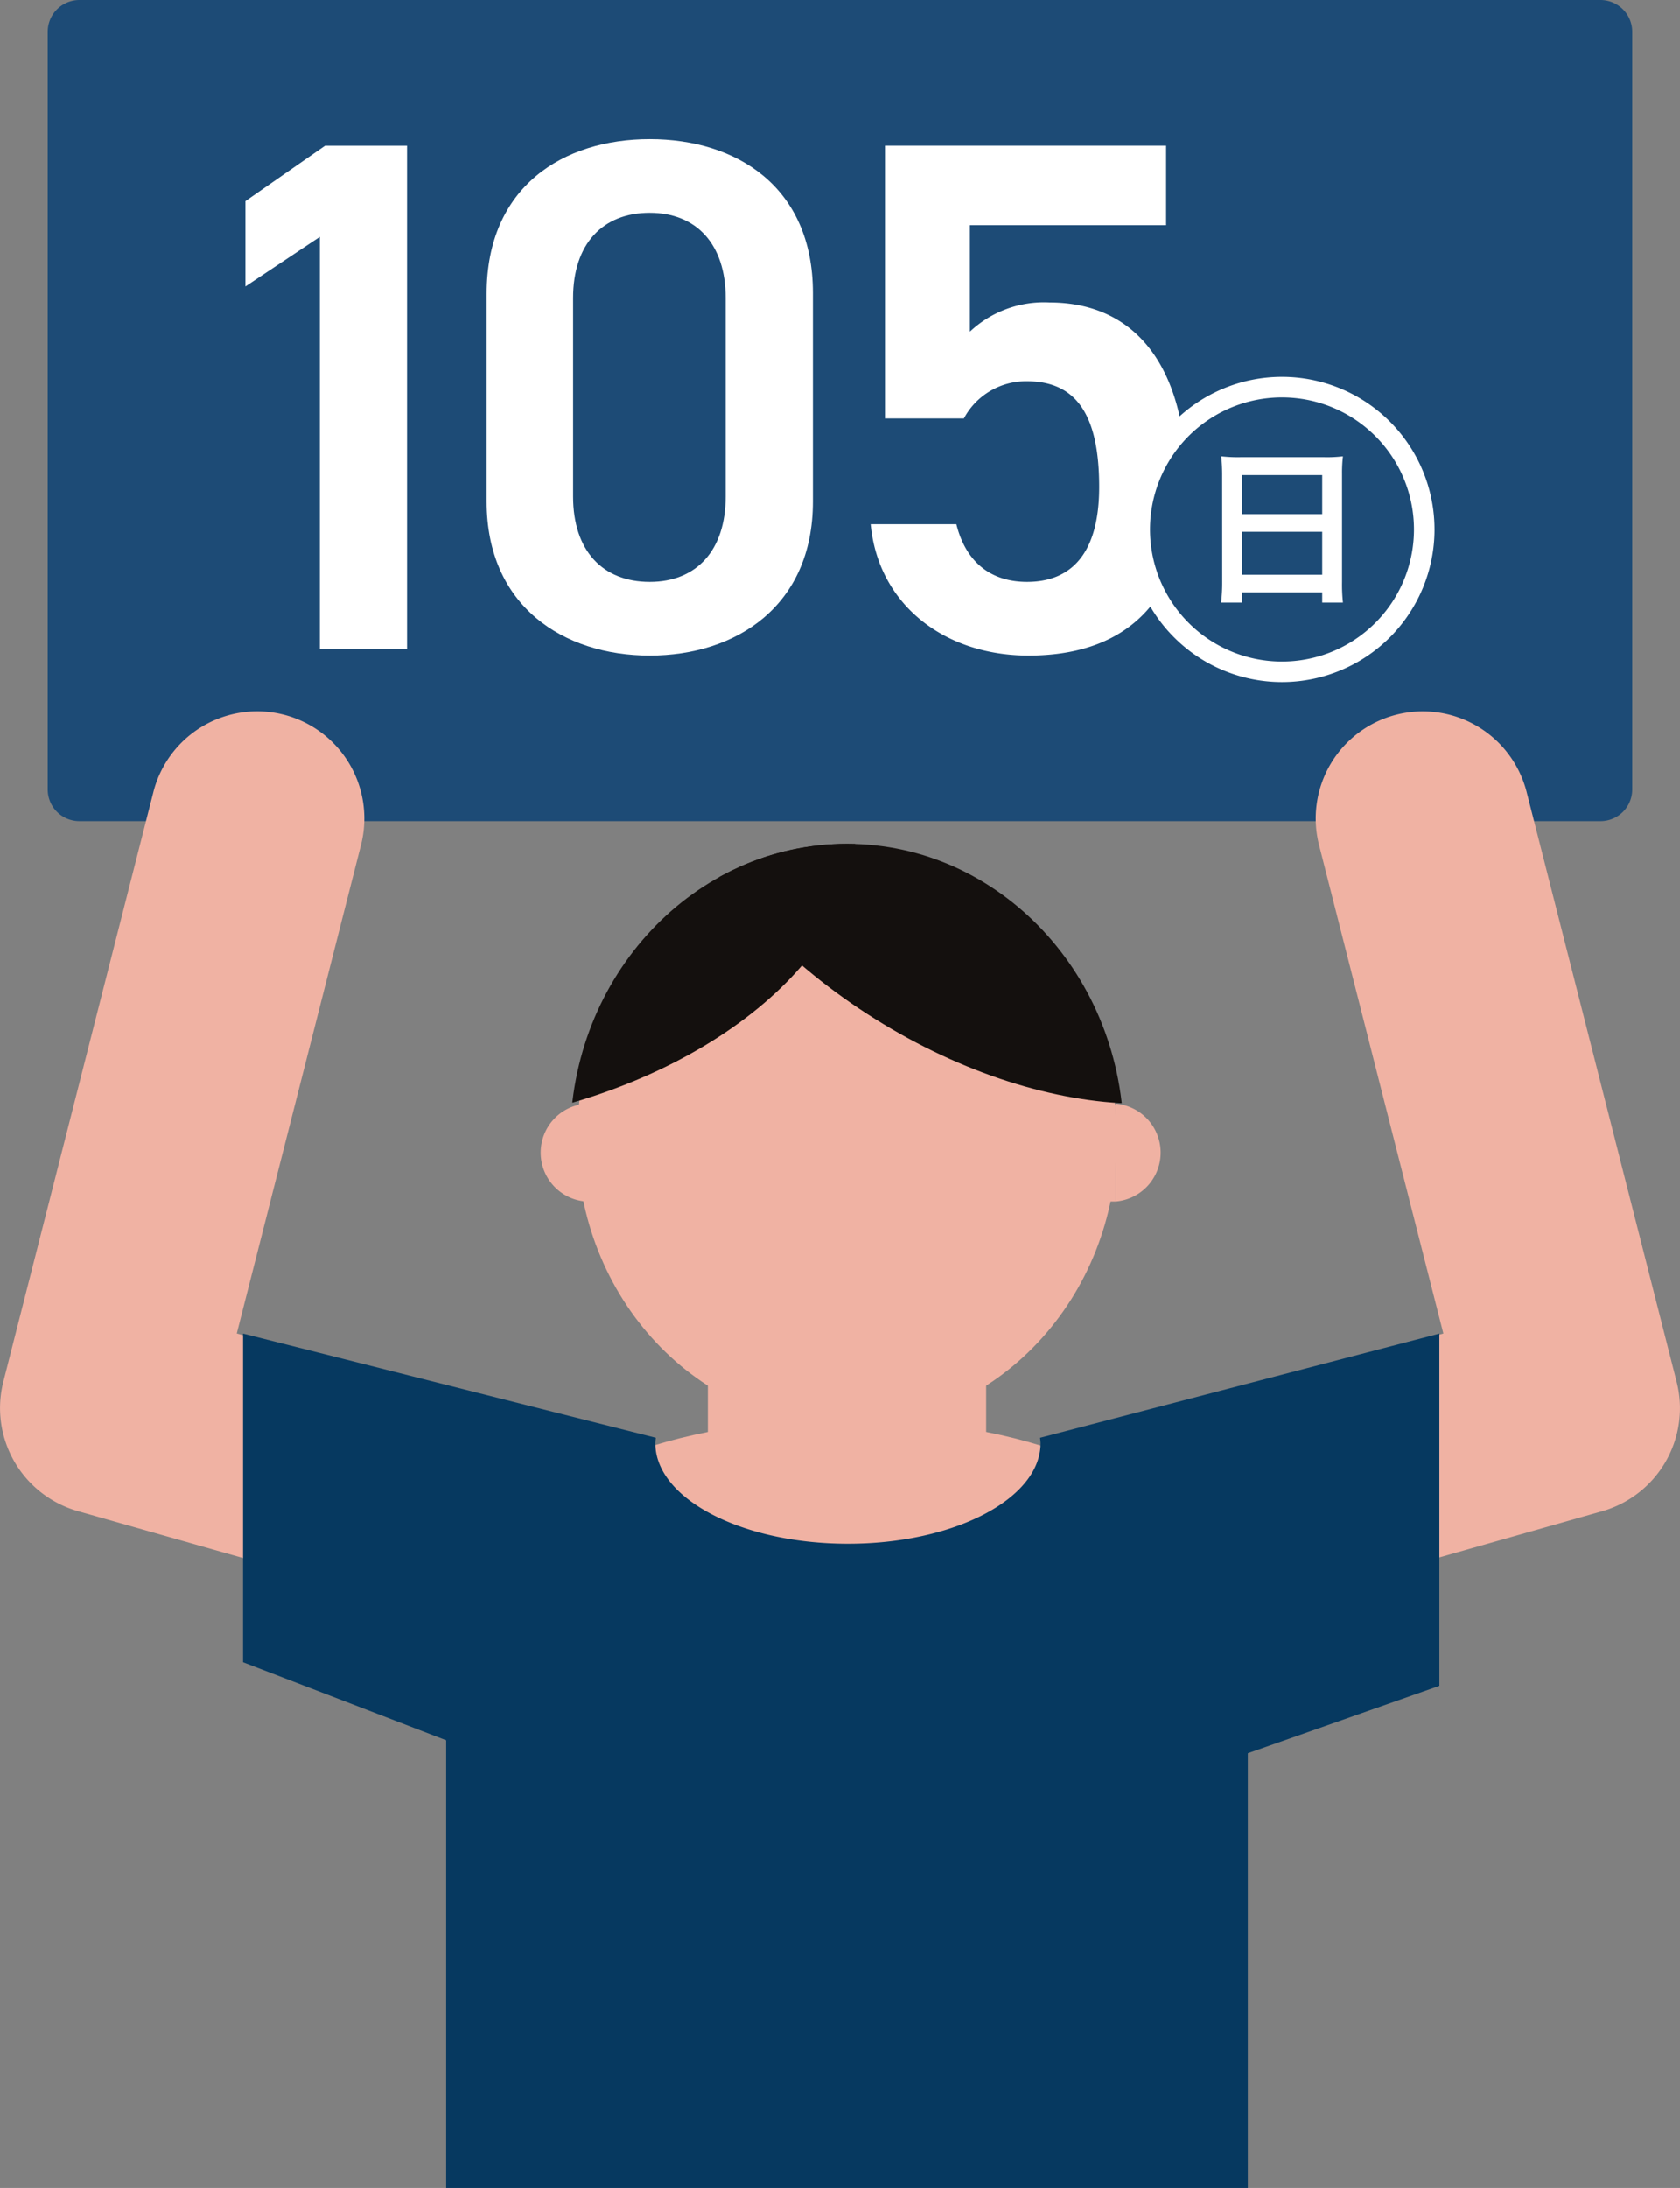
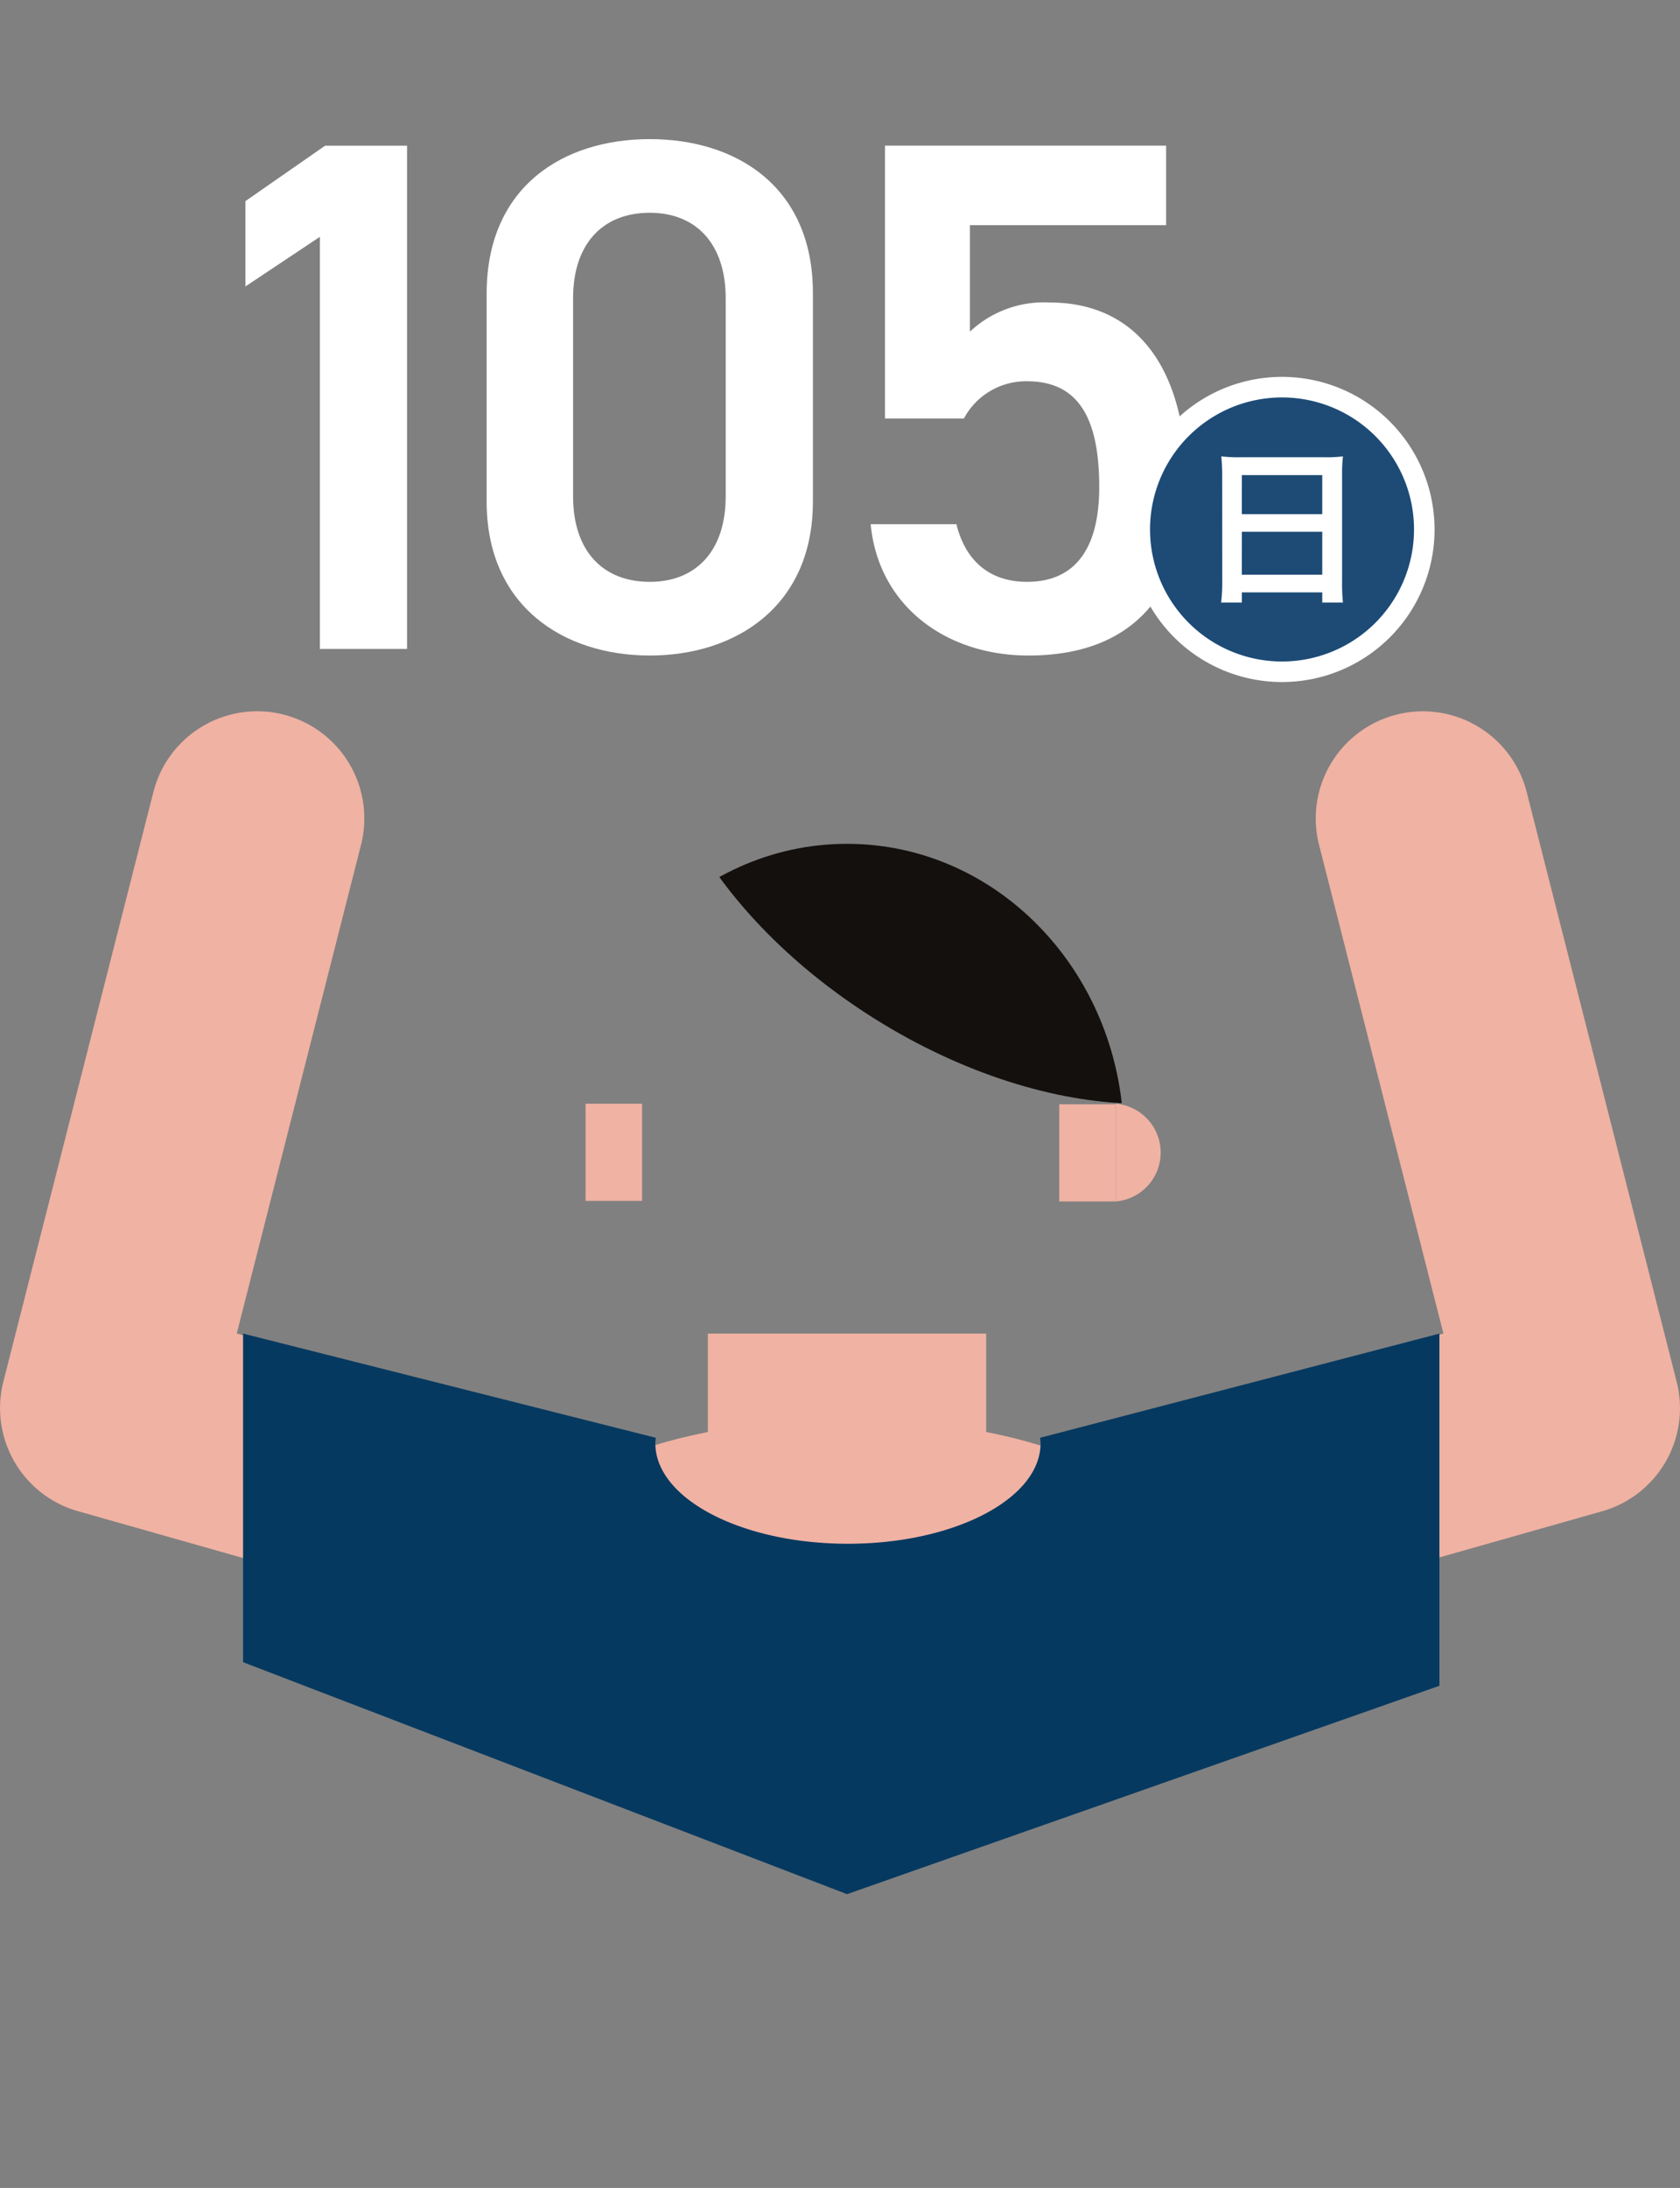
<svg xmlns="http://www.w3.org/2000/svg" id="Group_2134" data-name="Group 2134" width="150.307" height="195.694" viewBox="0 0 150.307 195.694">
  <rect x="0" y="0" width="150.307" height="195.694" fill="#808080" stroke="none" />
  <defs>
    <clipPath id="clip-path">
      <rect id="Rectangle_244" data-name="Rectangle 244" width="150.307" height="195.694" fill="none" />
    </clipPath>
    <clipPath id="clip-path-2">
      <path id="Path_843" data-name="Path 843" d="M51.017,101.874c0,14.579,11.088,26.4,24.765,26.4s24.763-11.817,24.763-26.4-11.086-26.4-24.763-26.4-24.765,11.818-24.765,26.4" fill="none" />
    </clipPath>
  </defs>
  <g id="Group_2129" data-name="Group 2129">
    <g id="Group_2128" data-name="Group 2128" clip-path="url(#clip-path)">
-       <path id="Path_828" data-name="Path 828" d="M143.2,73.445H7.1A2.835,2.835,0,0,1,4.268,70.61V2.835A2.835,2.835,0,0,1,7.1,0H143.2a2.835,2.835,0,0,1,2.835,2.835V70.61a2.835,2.835,0,0,1-2.835,2.835" fill="#1d4b76" />
      <path id="Path_829" data-name="Path 829" d="M36.418,58.044h-7.8V21.184L21.958,25.62V17.988l7.128-4.958h7.332Z" fill="#fff" />
      <path id="Path_830" data-name="Path 830" d="M58.134,58.631c-7.736,0-14.595-4.436-14.595-13.766V26.273c0-9.59,6.859-13.83,14.595-13.83s14.595,4.24,14.595,13.765V44.865c0,9.33-6.859,13.766-14.595,13.766m0-39.6c-4.237,0-6.86,2.805-6.86,7.632V44.409c0,4.828,2.623,7.633,6.86,7.633,4.169,0,6.792-2.805,6.792-7.633V26.664c0-4.827-2.623-7.632-6.792-7.632" fill="#fff" />
      <path id="Path_831" data-name="Path 831" d="M86.24,37.428H79.177v-24.4h25.155V20.14H86.777v9.525a9.663,9.663,0,0,1,7.131-2.609c7.735,0,12.241,5.806,12.241,16.244,0,9.851-4.842,15.331-14.124,15.331-7.534,0-13.453-4.567-14.126-11.743h7.668c.808,3.262,2.96,5.153,6.323,5.153,3.968,0,6.456-2.544,6.456-8.48,0-6.2-1.883-9.459-6.456-9.459a6.3,6.3,0,0,0-5.65,3.326" fill="#fff" />
      <path id="Path_832" data-name="Path 832" d="M128.348,47.355A13.647,13.647,0,1,1,114.7,33.709a13.647,13.647,0,0,1,13.647,13.646" fill="#fff" />
      <path id="Path_833" data-name="Path 833" d="M126.51,47.355A11.809,11.809,0,1,1,114.7,35.548,11.808,11.808,0,0,1,126.51,47.355" fill="#1d4b76" />
      <path id="Path_834" data-name="Path 834" d="M109.348,42.432c0-.579-.033-1.112-.08-1.613a13.02,13.02,0,0,0,1.725.078h7.5a11.856,11.856,0,0,0,1.661-.078,12.7,12.7,0,0,0-.08,1.55V52.06a15.1,15.1,0,0,0,.08,1.832H118.3v-.908h-7.192v.908h-1.855a15.319,15.319,0,0,0,.1-1.832Zm1.758,3.553H118.3V42.494h-7.192Zm0,5.417H118.3V47.567h-7.192Z" fill="#fff" />
-       <path id="Path_835" data-name="Path 835" d="M50.385,147.1a9.606,9.606,0,0,1-2.621-.367L6.97,135.163A9.585,9.585,0,0,1,.3,123.579L13.723,70.84A9.584,9.584,0,0,1,32.3,75.568l-11.117,43.7L53,128.3a9.584,9.584,0,0,1-2.611,18.807" fill="#f0b2a3" />
+       <path id="Path_835" data-name="Path 835" d="M50.385,147.1a9.606,9.606,0,0,1-2.621-.367L6.97,135.163A9.585,9.585,0,0,1,.3,123.579L13.723,70.84A9.584,9.584,0,0,1,32.3,75.568l-11.117,43.7L53,128.3" fill="#f0b2a3" />
      <path id="Path_836" data-name="Path 836" d="M99.93,147.1A9.584,9.584,0,0,1,97.319,128.3l31.82-9.029-11.124-43.7a9.584,9.584,0,0,1,18.576-4.728l13.418,52.746a9.585,9.585,0,0,1-6.672,11.584L102.543,146.74a9.594,9.594,0,0,1-2.621.367" fill="#f0b2a3" />
      <path id="Path_837" data-name="Path 837" d="M104.681,138.85c0,6.589-12.936,11.932-28.894,11.932s-28.893-5.343-28.893-11.932,12.936-11.932,28.893-11.932,28.894,5.343,28.894,11.932" fill="#f0b2a3" />
      <rect id="Rectangle_241" data-name="Rectangle 241" width="24.901" height="21.853" transform="translate(63.331 119.279)" fill="#f0b2a3" />
-       <path id="Path_838" data-name="Path 838" d="M99.934,101.873c0,14.219-10.814,25.746-24.152,25.746S51.63,116.092,51.63,101.873,62.442,76.127,75.782,76.127s24.152,11.527,24.152,25.746" fill="#f0b2a3" />
      <rect id="Rectangle_242" data-name="Rectangle 242" width="5.054" height="8.692" transform="translate(94.77 98.769)" fill="#f0b2a3" />
      <path id="Path_839" data-name="Path 839" d="M99.825,98.718a4.387,4.387,0,0,1,0,8.743" fill="#f0b2a3" />
      <rect id="Rectangle_243" data-name="Rectangle 243" width="5.054" height="8.692" transform="translate(52.392 98.718)" fill="#f0b2a3" />
-       <path id="Path_840" data-name="Path 840" d="M52.392,107.461a4.387,4.387,0,0,1,0-8.743" fill="#f0b2a3" />
    </g>
  </g>
  <g id="Group_2131" data-name="Group 2131">
    <g id="Group_2130" data-name="Group 2130" clip-path="url(#clip-path-2)">
      <path id="Path_841" data-name="Path 841" d="M99.675,56.991c15.685,9.818,23.614,25.422,17.711,34.854s-23.4,9.117-39.089-.7S54.682,65.72,60.586,56.289s23.4-9.116,39.089.7" fill="#14100e" />
-       <path id="Path_842" data-name="Path 842" d="M48.071,99.441C30.038,103.589,13.4,98.163,10.9,87.319s10.1-23,28.136-27.144S73.713,61.453,76.207,72.3s-10.1,23-28.136,27.145" fill="#14100e" />
    </g>
  </g>
  <g id="Group_2133" data-name="Group 2133">
    <g id="Group_2132" data-name="Group 2132" clip-path="url(#clip-path)">
      <path id="Path_844" data-name="Path 844" d="M38.846,141.132v0Z" fill="#fff" />
      <path id="Path_845" data-name="Path 845" d="M93.052,128.6a4.647,4.647,0,0,1,.047.486c0,4.965-7.716,8.992-17.233,8.992s-17.234-4.027-17.234-8.992c.007-.163.023-.325.046-.486l-36.932-9.321V148.67l54.037,20.748,53-18.638v-31.5Z" fill="#063960" />
-       <rect id="Rectangle_245" data-name="Rectangle 245" width="71.726" height="55.422" transform="translate(39.918 140.272)" fill="#063960" />
    </g>
  </g>
</svg>